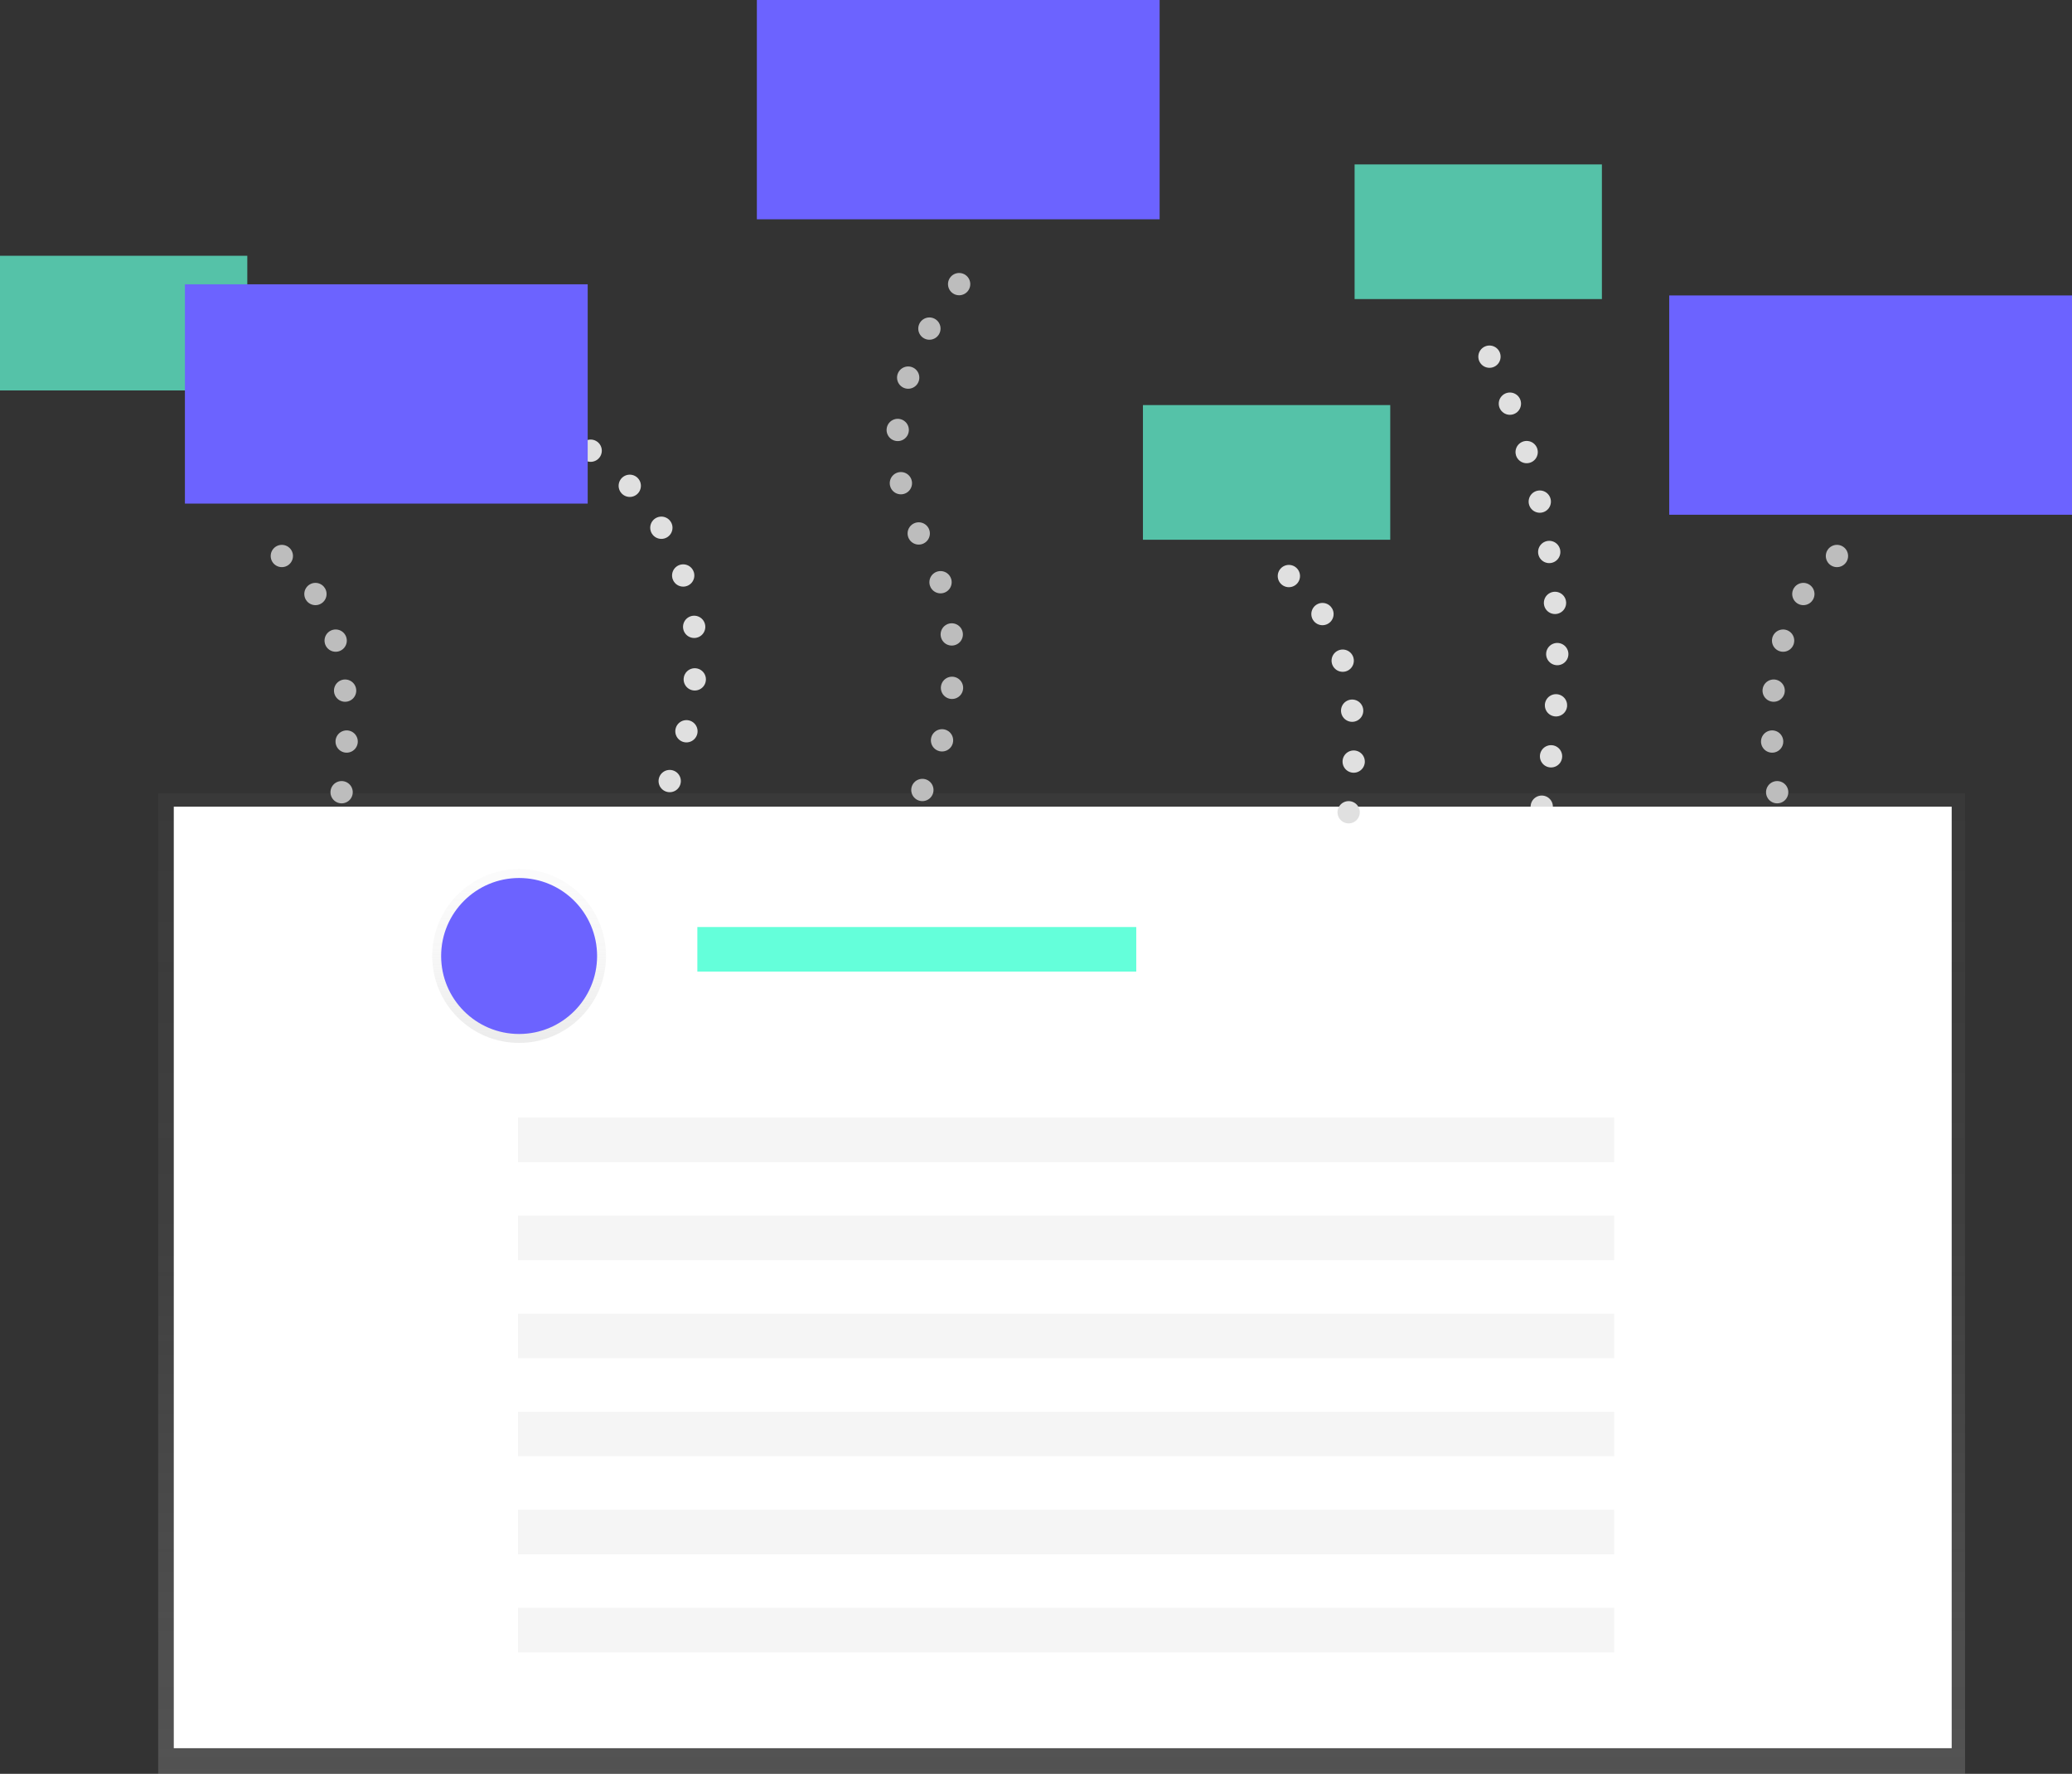
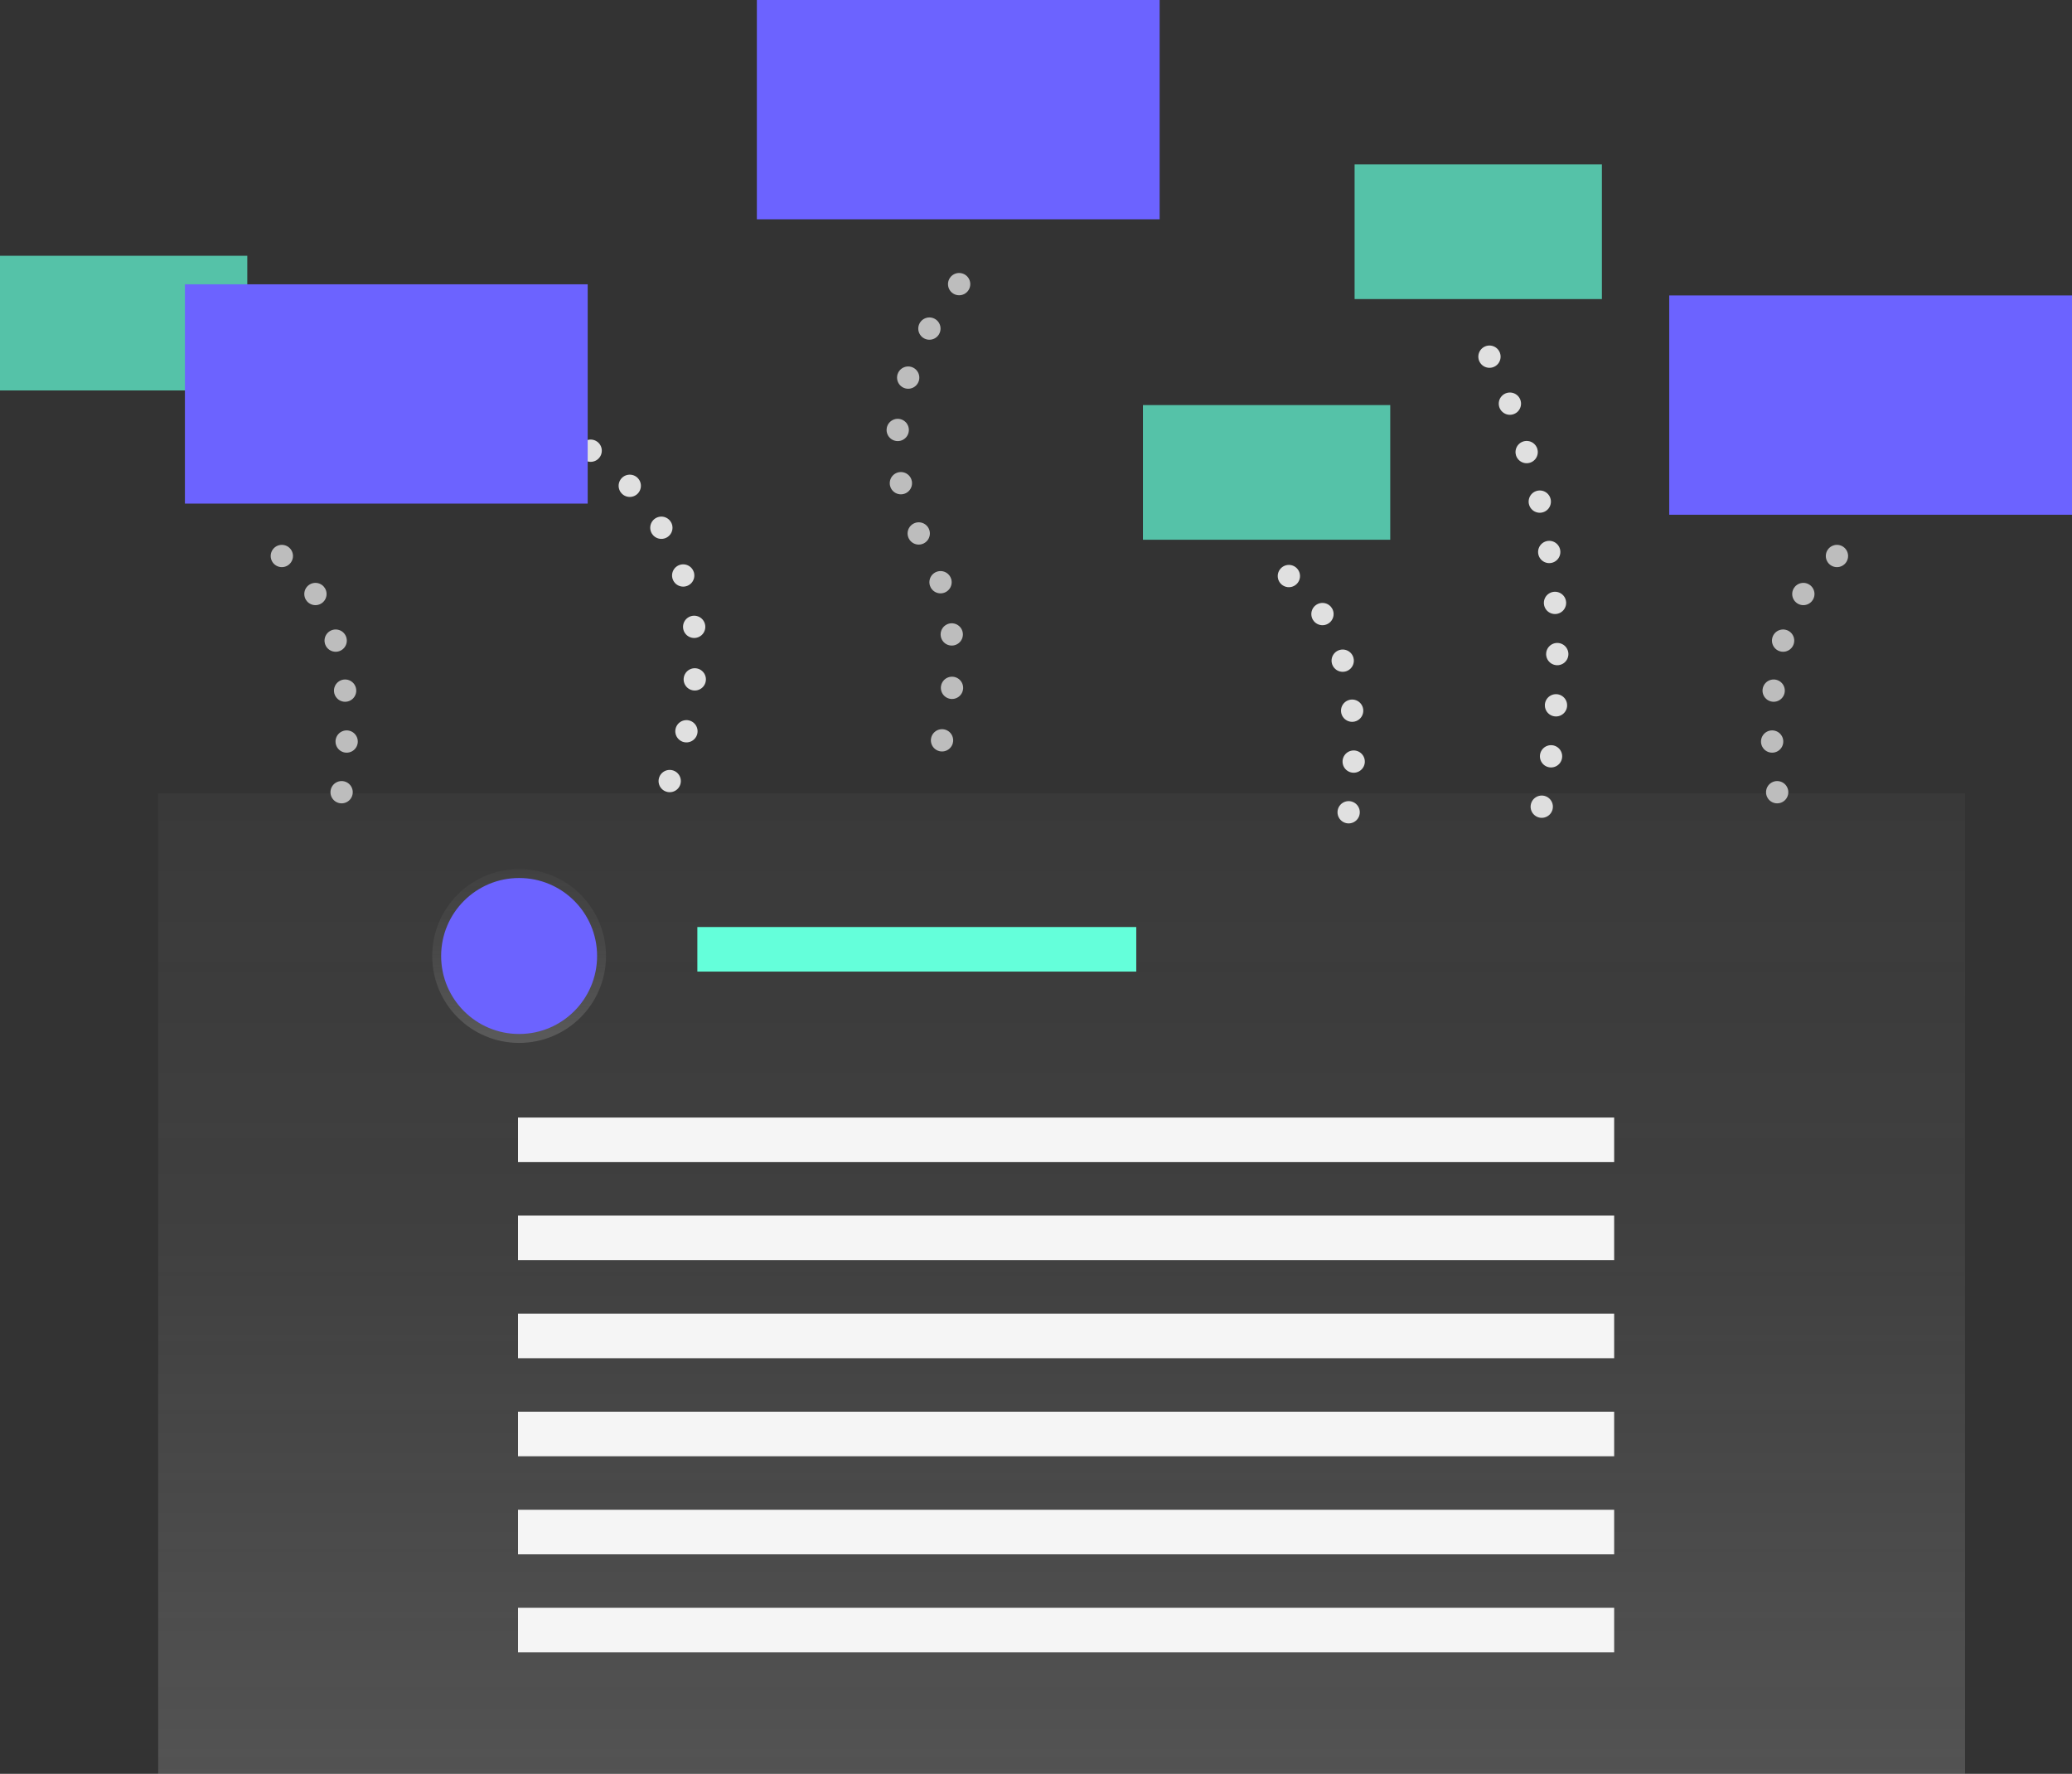
<svg xmlns="http://www.w3.org/2000/svg" xmlns:xlink="http://www.w3.org/1999/xlink" id="3cb0c07a-f133-46d2-a6b2-dad528c8be8f" data-name="Layer 1" viewBox="0 0 930 796">
  <rect x="0" y="0" width="930" height="796" fill="#333333" stroke="none" />
  <defs>
    <linearGradient id="f5001a13-cfe6-4c8f-88a7-1ed26db83ffd" x1="476.5" y1="796" x2="476.5" y2="356" gradientUnits="userSpaceOnUse">
      <stop offset="0" stop-color="#b3b3b3" stop-opacity="0.25" />
      <stop offset="0.54" stop-color="#b3b3b3" stop-opacity="0.1" />
      <stop offset="1" stop-color="#b3b3b3" stop-opacity="0.05" />
    </linearGradient>
    <linearGradient id="78373005-7475-4e76-bc76-3e27e6664849" x1="233" y1="468" x2="233" y2="390" xlink:href="#f5001a13-cfe6-4c8f-88a7-1ed26db83ffd" />
  </defs>
  <title>together</title>
  <path d="M827,414s28-104-28-211" transform="translate(-135 -52)" fill="none" stroke="#e0e0e0" stroke-linecap="round" stroke-linejoin="round" stroke-width="10" stroke-dasharray="0 23" />
  <line x1="300.59" y1="350.5" x2="300.59" y2="350.5" fill="none" stroke="#e0e0e0" stroke-linecap="round" stroke-linejoin="round" stroke-width="10" />
  <path d="M443.1,380.15c9.88-40.36,12.83-124.5-117.66-160.22" transform="translate(-135 -52)" fill="none" stroke="#e0e0e0" stroke-linecap="round" stroke-linejoin="round" stroke-width="10" stroke-dasharray="0 23.61" />
-   <line x1="179" y1="165" x2="179" y2="165" fill="none" stroke="#e0e0e0" stroke-linecap="round" stroke-linejoin="round" stroke-width="10" />
  <rect x="71" y="356" width="811" height="440" fill="url(#f5001a13-cfe6-4c8f-88a7-1ed26db83ffd)" />
-   <rect x="78" y="362" width="798" height="422.5" fill="#fff" />
  <circle cx="233" cy="429" r="39" fill="url(#78373005-7475-4e76-bc76-3e27e6664849)" />
  <circle cx="233" cy="429" r="35" fill="#6C63FF" />
  <rect x="313" y="416" width="197" height="20" fill="#64ffda" />
  <rect x="232.5" y="545.5" width="492" height="20" fill="#f5f5f5" />
  <rect x="232.5" y="501.5" width="492" height="20" fill="#f5f5f5" />
  <rect x="232.5" y="589.5" width="492" height="20" fill="#f5f5f5" />
  <rect x="232.5" y="633.5" width="492" height="20" fill="#f5f5f5" />
  <rect x="232.5" y="677.5" width="492" height="20" fill="#f5f5f5" />
  <rect x="232.5" y="721.5" width="492" height="20" fill="#f5f5f5" />
  <line x1="153.33" y1="355.5" x2="153.33" y2="355.5" fill="none" stroke="#bdbdbd" stroke-linecap="round" stroke-linejoin="round" stroke-width="10" />
  <path d="M290.59,384.76c.76-21.62-1.88-53.94-20.78-75.41" transform="translate(-135 -52)" fill="none" stroke="#bdbdbd" stroke-linecap="round" stroke-linejoin="round" stroke-width="10" stroke-dasharray="0 22.87" />
  <line x1="126.5" y1="249.5" x2="126.5" y2="249.5" fill="none" stroke="#bdbdbd" stroke-linecap="round" stroke-linejoin="round" stroke-width="10" />
  <line x1="605.33" y1="364.5" x2="605.33" y2="364.5" fill="none" stroke="#e0e0e0" stroke-linecap="round" stroke-linejoin="round" stroke-width="10" />
  <path d="M742.59,393.76c.76-21.62-1.88-53.94-20.78-75.41" transform="translate(-135 -52)" fill="none" stroke="#e0e0e0" stroke-linecap="round" stroke-linejoin="round" stroke-width="10" stroke-dasharray="0 22.87" />
  <line x1="578.5" y1="258.5" x2="578.5" y2="258.5" fill="none" stroke="#e0e0e0" stroke-linecap="round" stroke-linejoin="round" stroke-width="10" />
  <line x1="797.67" y1="355.5" x2="797.67" y2="355.5" fill="none" stroke="#bdbdbd" stroke-linecap="round" stroke-linejoin="round" stroke-width="10" />
  <path d="M930.41,384.76c-.76-21.62,1.88-53.94,20.78-75.41" transform="translate(-135 -52)" fill="none" stroke="#bdbdbd" stroke-linecap="round" stroke-linejoin="round" stroke-width="10" stroke-dasharray="0 22.87" />
  <line x1="824.5" y1="249.5" x2="824.5" y2="249.5" fill="none" stroke="#bdbdbd" stroke-linecap="round" stroke-linejoin="round" stroke-width="10" />
  <rect y="114.78" width="111" height="60.43" fill="#64ffda" opacity="0.7" />
  <rect x="608" y="73.78" width="111" height="60.43" fill="#64ffda" opacity="0.7" />
  <rect x="513" y="181.78" width="111" height="60.43" fill="#64ffda" opacity="0.7" />
  <rect x="83" y="127.58" width="180.78" height="98.41" fill="#6C63FF" />
  <rect x="749.22" y="132.58" width="180.78" height="98.41" fill="#6C63FF" />
  <rect x="339.71" width="180.78" height="98.41" fill="#6C63FF" />
-   <line x1="414" y1="354.5" x2="414" y2="354.5" fill="none" stroke="#bdbdbd" stroke-linecap="round" stroke-linejoin="round" stroke-width="10" />
  <path d="M557.82,384.22c6.13-21.36,10.12-55.49-9.32-90.72-24-43.51-2.42-85.9,9.85-104.36" transform="translate(-135 -52)" fill="none" stroke="#bdbdbd" stroke-linecap="round" stroke-linejoin="round" stroke-width="10" stroke-dasharray="0 24.01" />
  <line x1="430.5" y1="127.5" x2="430.5" y2="127.5" fill="none" stroke="#bdbdbd" stroke-linecap="round" stroke-linejoin="round" stroke-width="10" />
</svg>